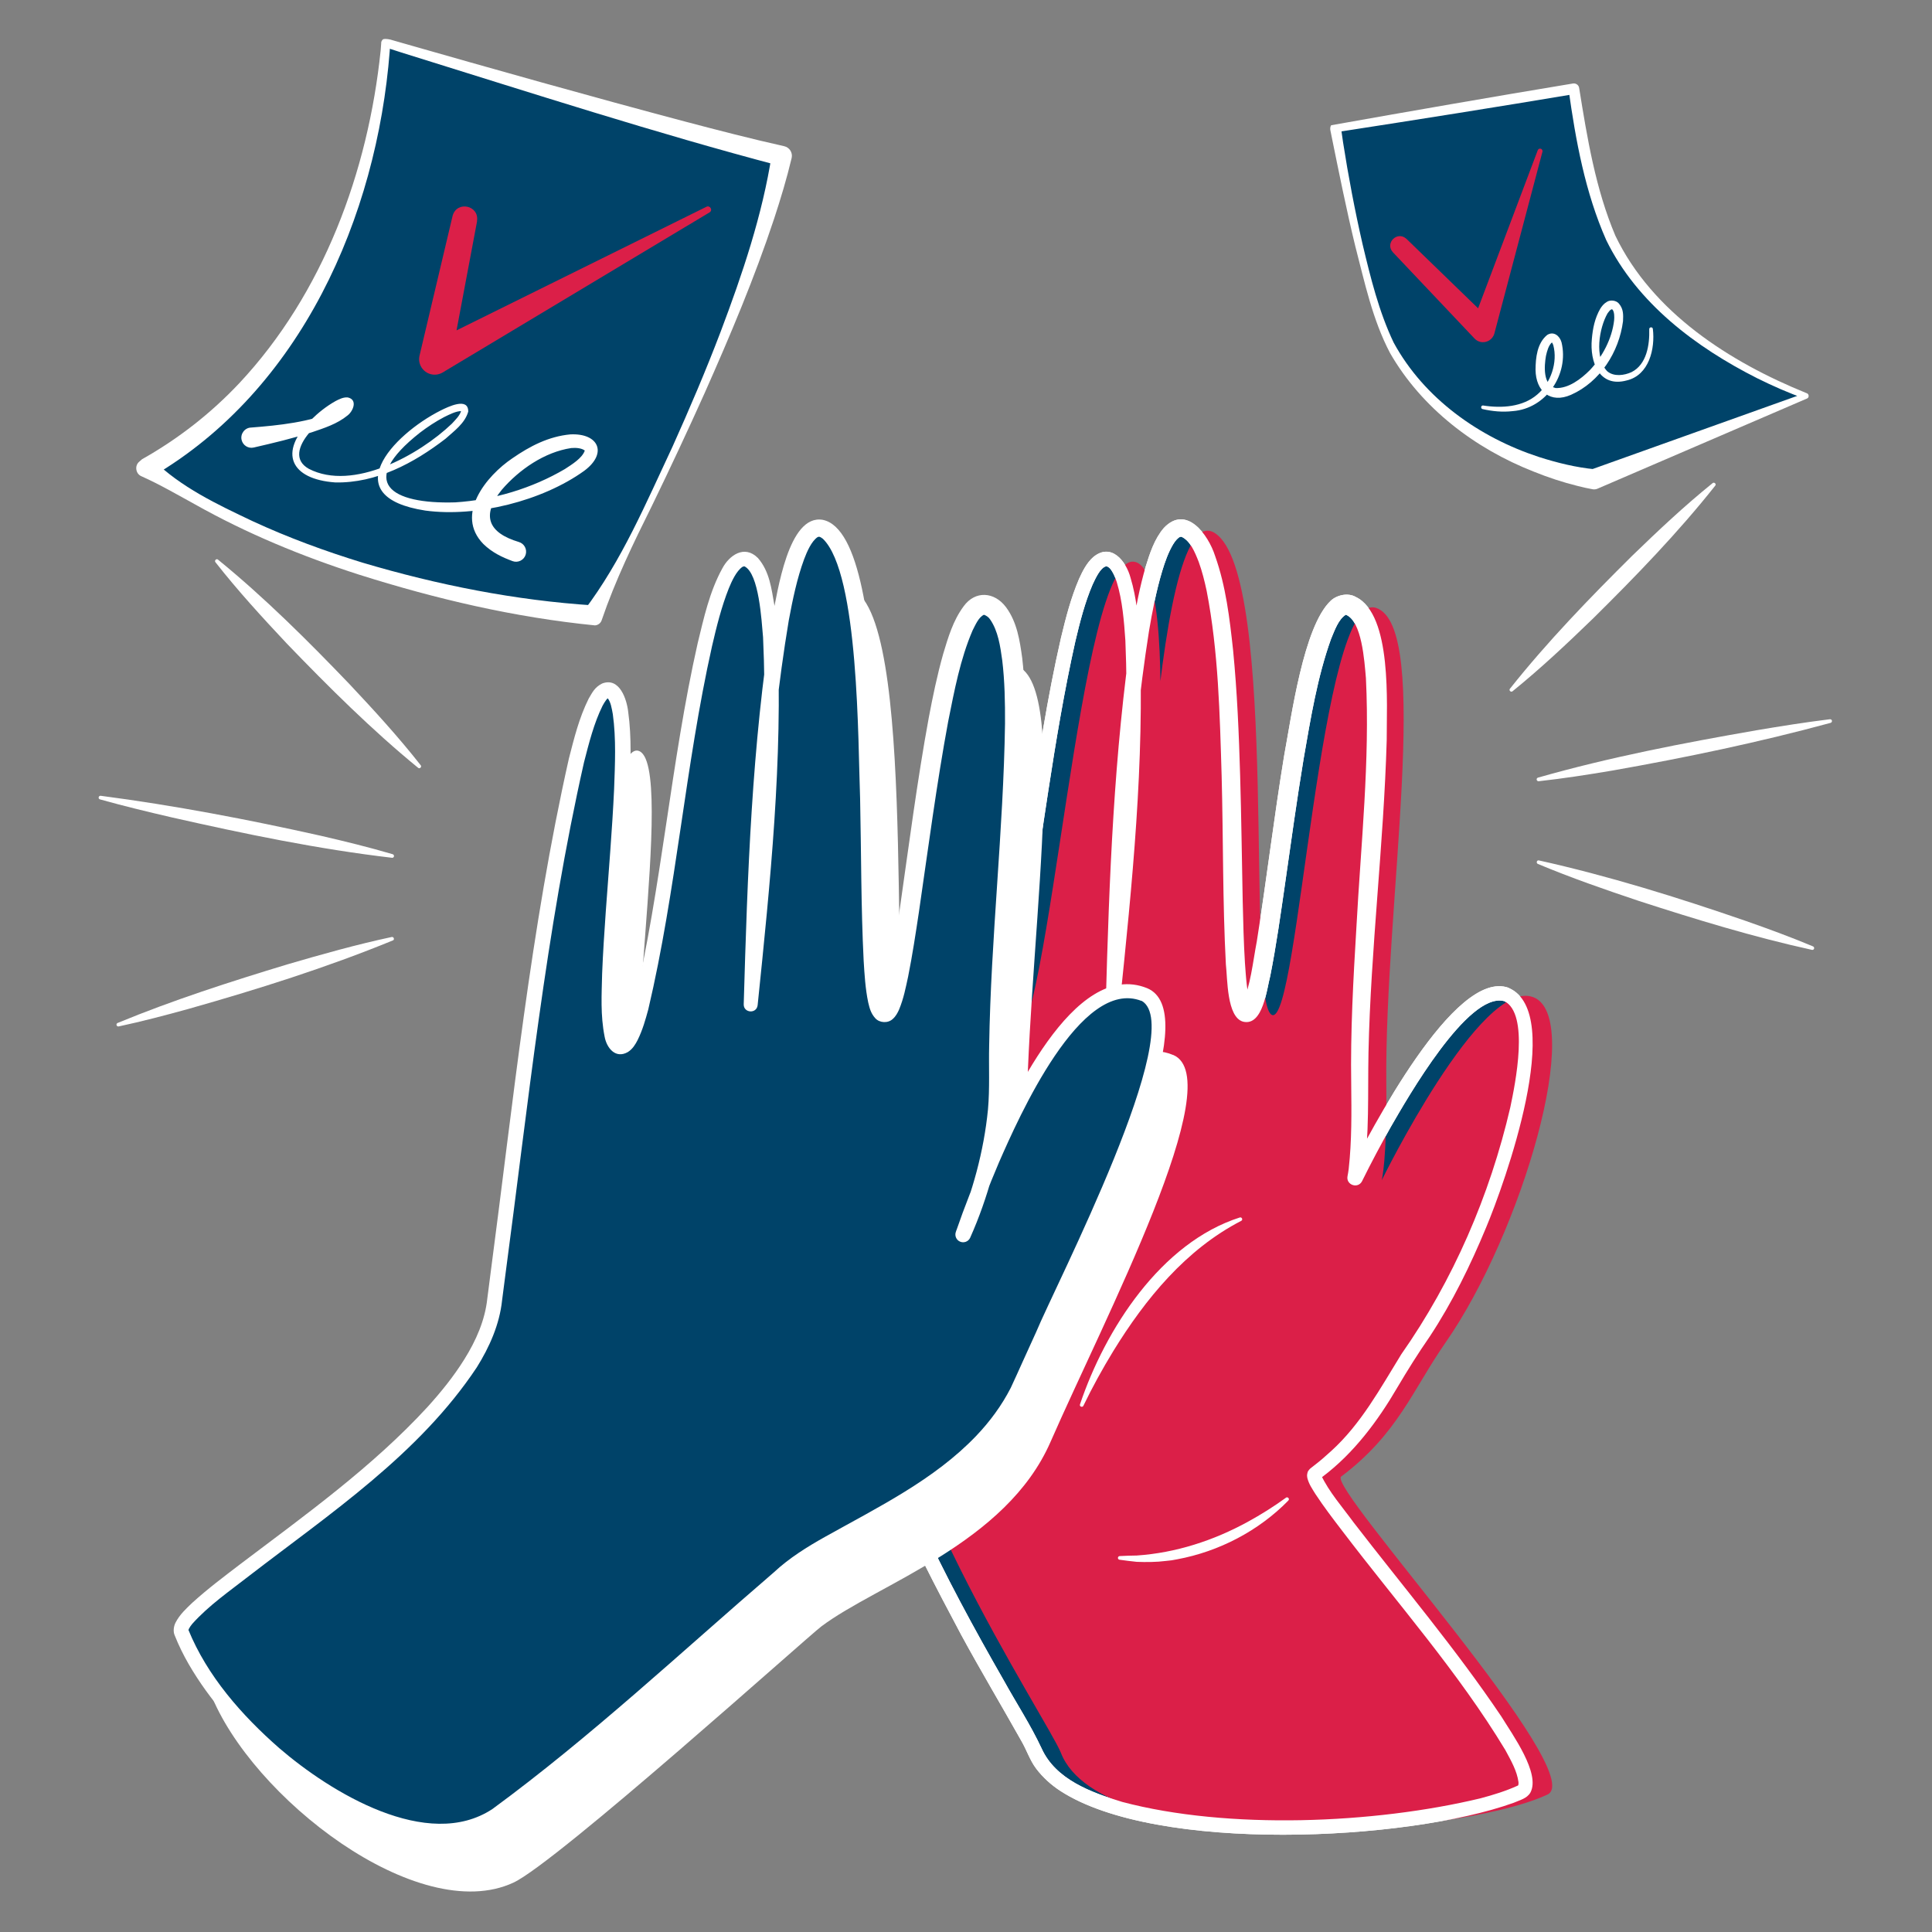
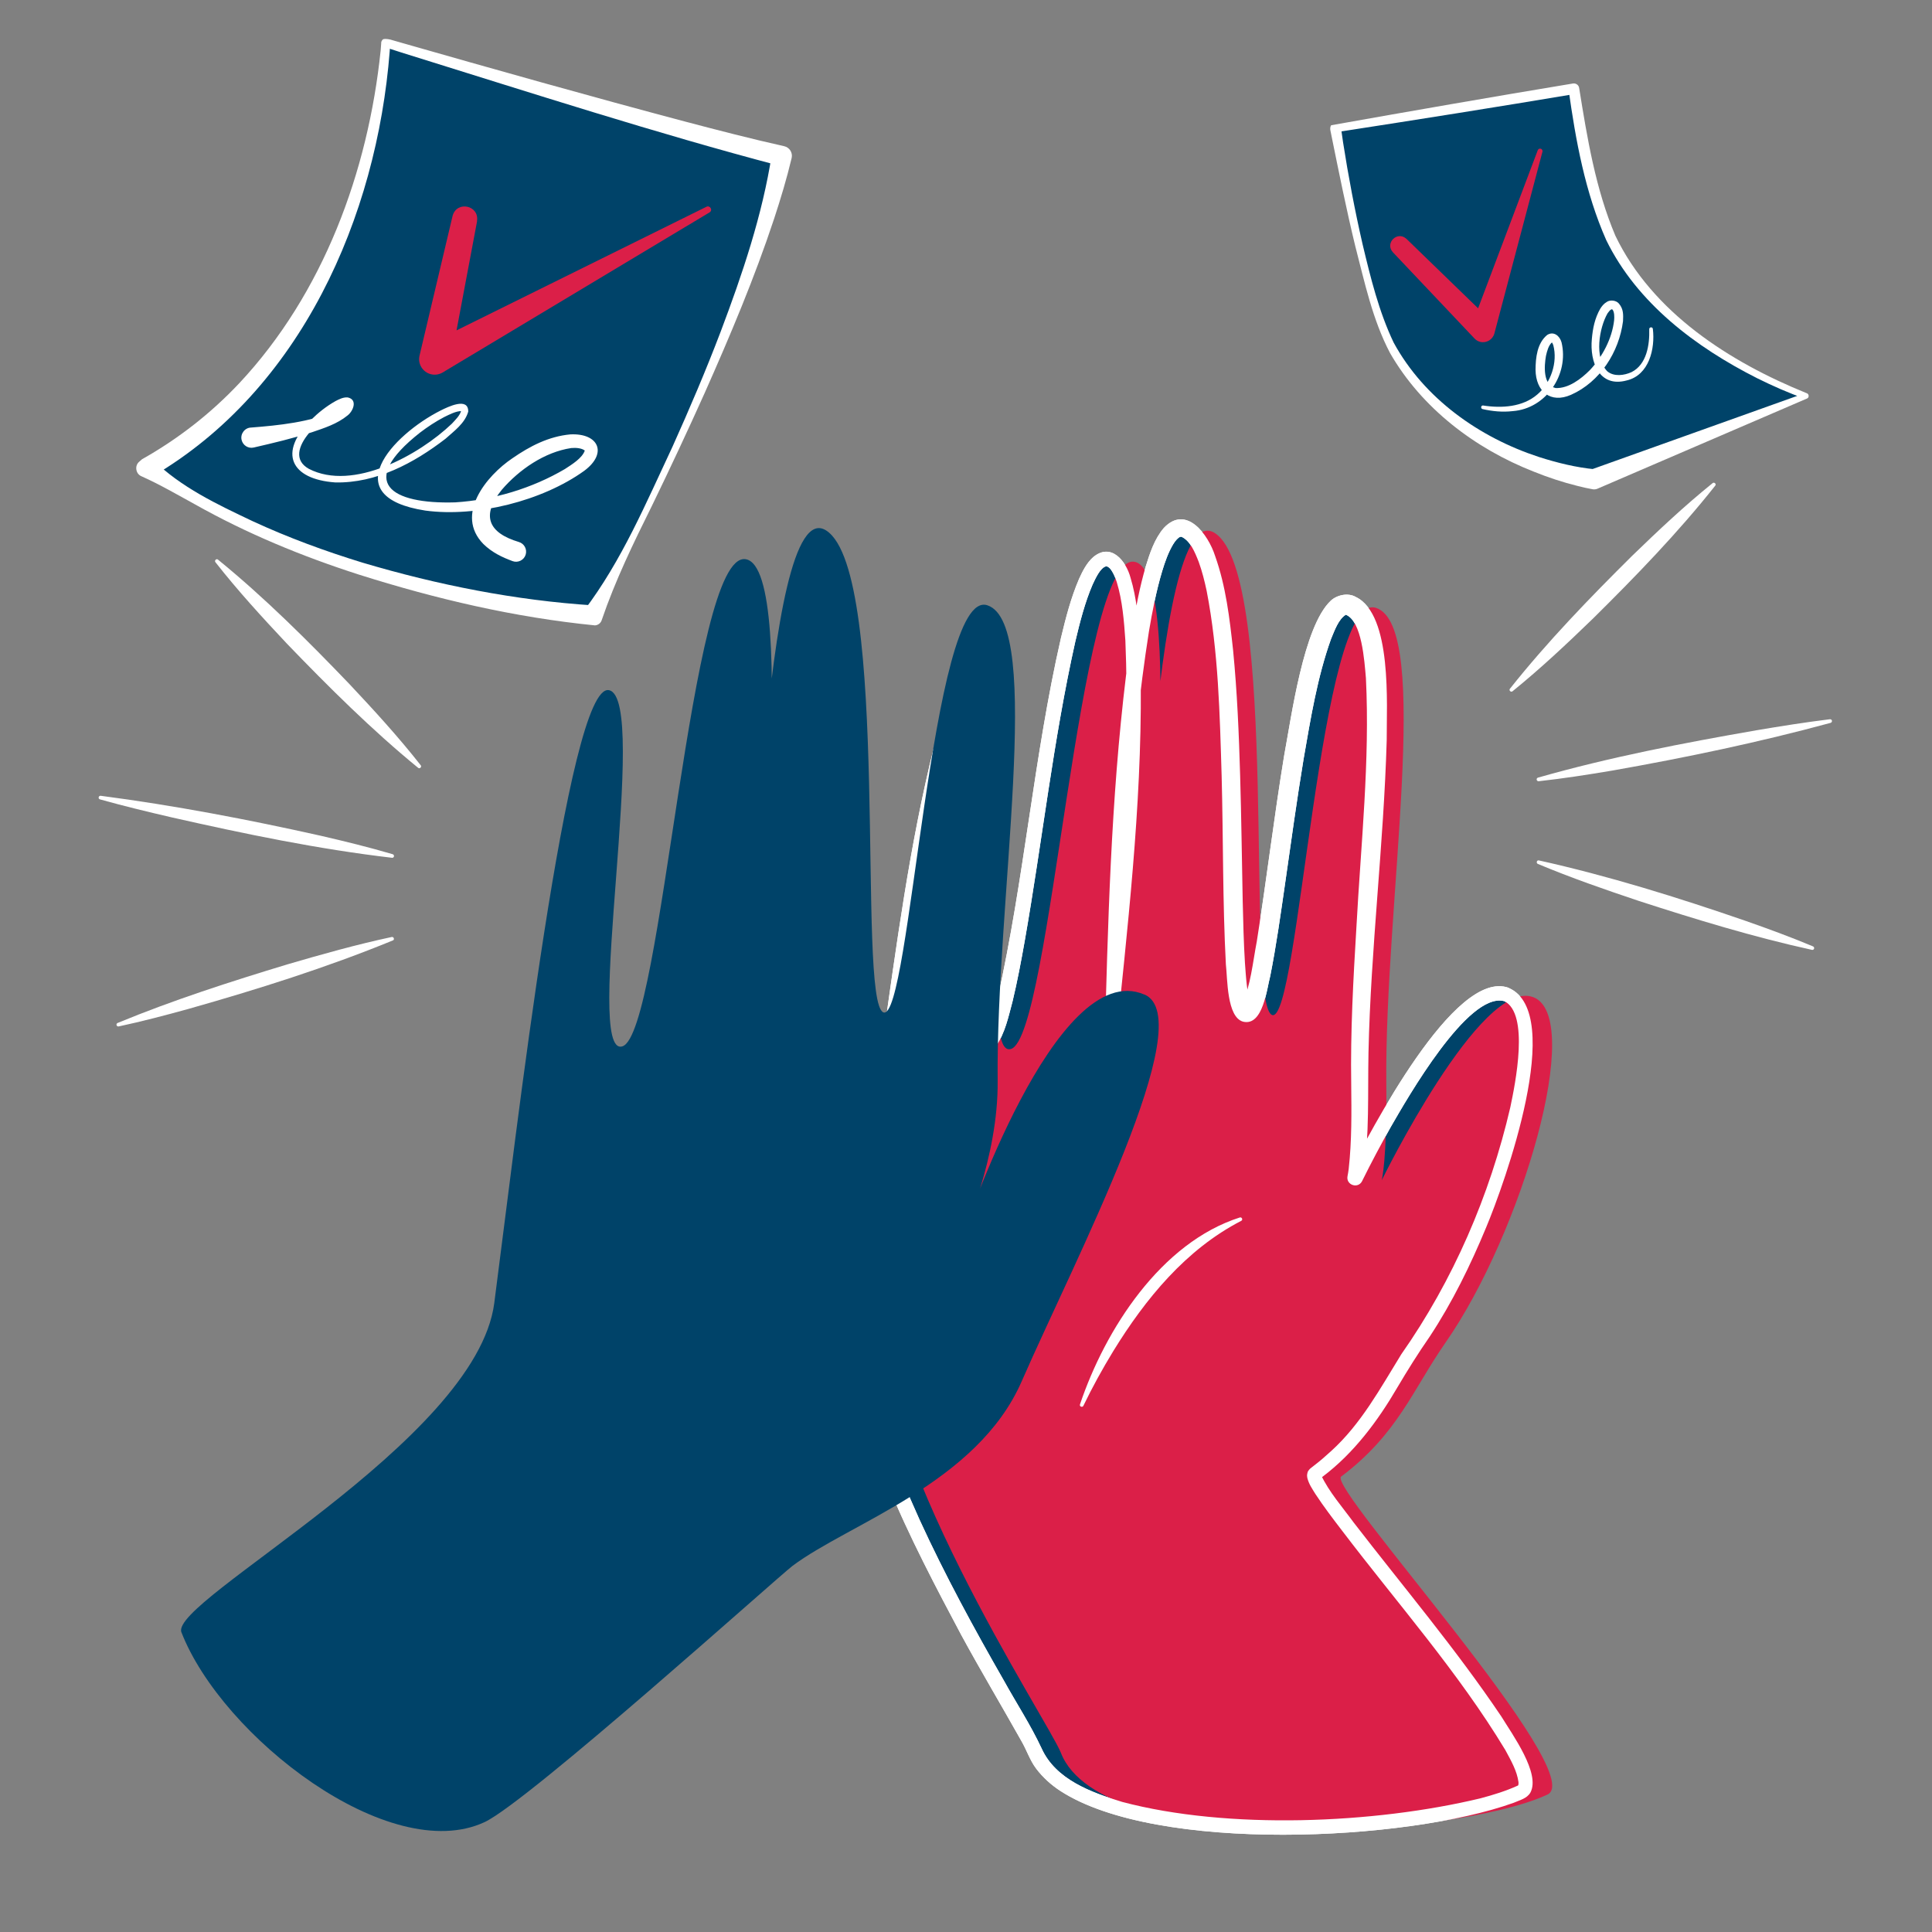
<svg xmlns="http://www.w3.org/2000/svg" width="500" zoomAndPan="magnify" viewBox="0 0 375 375" height="500" preserveAspectRatio="xMidYMid meet" version="1.2">
  <rect x="0" y="0" width="375" height="375" fill="#808080" stroke="none" />
  <defs>
    <clipPath id="db08b88719">
      <path d="M 40 114 L 231 114 L 231 367.352 L 40 367.352 Z M 40 114 " />
    </clipPath>
    <clipPath id="16a11e8cd2">
      <path d="M 19.141 154 L 77 154 L 77 167 L 19.141 167 Z M 19.141 154 " />
    </clipPath>
    <clipPath id="09cc6ebf6f">
      <path d="M 298 139 L 355.891 139 L 355.891 152 L 298 152 Z M 298 139 " />
    </clipPath>
    <clipPath id="534bc2148a">
      <path d="M 26 7.352 L 154 7.352 L 154 122 L 26 122 Z M 26 7.352 " />
    </clipPath>
  </defs>
  <g id="635bfdb27a">
    <path style=" stroke:none;fill-rule:nonzero;fill:#004369;fill-opacity:1;" d="M 292.383 193.039 C 282.258 189.277 263.023 228.594 263.023 228.594 C 263.023 228.594 264.07 224.816 263.914 209.781 C 263.555 175.238 272.898 121.156 261.926 117.496 C 250.953 113.836 246.953 198.68 241.723 196.504 C 236.492 194.328 243.258 111.215 230.656 102.992 C 218.055 94.766 215.98 194.984 215.98 194.984 C 215.98 194.984 225.84 110.262 214.996 108.547 C 204.152 106.832 198.887 200.531 191.098 203.094 C 183.32 205.656 196.465 135.645 188.48 133.973 C 180.492 132.301 170.32 221.543 166.203 252.965 C 162.672 279.871 198.375 333.633 200.75 339.723 C 208.652 360.035 276.738 356.402 295.176 347.836 C 303.609 343.914 252.395 288.18 255.152 286.105 C 266.152 277.832 269.094 269.156 275.391 260.125 C 290.23 238.832 302.52 196.797 292.391 193.039 Z M 292.383 193.039 " />
    <path style=" stroke:none;fill-rule:nonzero;fill:#ffffff;fill-opacity:1;" d="M 291.918 194.309 C 284.922 192.543 273.172 213.148 269.949 218.738 C 268.004 222.191 266.125 225.723 264.379 229.258 C 263.59 230.816 261.23 230.004 261.551 228.305 C 261.633 227.918 261.73 227.293 261.781 226.891 C 262.391 221.438 262.328 215.91 262.27 210.422 C 262.105 200.25 262.672 190.051 263.281 179.934 C 264.145 163.852 265.918 147.723 265.125 131.641 C 264.832 128.305 264.344 120.531 261.223 119.316 C 259.793 120.188 259.035 122.398 258.352 124.027 C 255.695 131.426 254.383 139.512 253.027 147.316 C 251.715 155.273 250.609 163.289 249.461 171.312 C 248.586 177.348 247.75 183.406 246.559 189.414 C 245.887 191.91 245.16 199.203 241.309 198.312 C 238.086 197.465 238.27 189.895 237.941 187.184 C 237.297 174.996 237.445 162.824 237.121 150.668 C 236.758 138.625 236.5 126.488 234.211 114.688 C 233.801 112.758 233.32 110.855 232.672 109.07 C 231.883 107.055 231.031 105.016 229.371 104.203 C 229.215 104.168 229.18 104.16 229.02 104.227 C 228.695 104.34 228.109 104.957 227.684 105.688 C 226.789 107.184 226.121 109.047 225.562 110.906 C 224.441 114.668 223.672 118.613 223.008 122.562 C 219.266 146.477 218.191 170.812 217.344 194.988 C 217.344 194.988 214.645 194.805 214.645 194.812 C 217.035 171.438 219.418 147.816 218.434 124.328 C 218.176 120.539 217.859 116.598 216.77 113.008 C 216.496 112.148 216.152 111.324 215.73 110.707 C 215.297 110.059 214.852 109.879 214.652 109.93 C 213.539 110.246 212.629 112.285 212.07 113.469 C 210.59 116.906 209.613 120.727 208.719 124.508 C 204.426 143.703 202.301 163.289 198.891 182.676 C 198.203 186.57 197.473 190.461 196.539 194.352 C 195.719 197.395 195.125 200.43 193.266 203.188 C 192.496 204.34 190.805 205.109 189.484 204.293 C 186.434 202.383 187.195 194.078 187.121 190.801 C 187.496 178.965 188.781 167.164 189.398 155.387 C 189.625 149.617 190.051 143.719 189.16 138.062 C 188.945 137.051 188.699 135.977 188.191 135.457 C 188.184 135.465 188.379 135.48 188.398 135.457 C 187.855 135.832 187.387 136.785 187.027 137.484 C 185.832 140.051 185.035 142.82 184.281 145.594 C 183.273 149.344 182.438 153.18 181.652 157.02 C 175.641 187.879 172.086 219.234 168.016 250.43 C 167.449 254.156 167.207 258.094 167.746 261.848 C 169.258 273.418 173.73 284.391 178.504 295.02 C 183.406 305.707 189.047 316.078 194.902 326.289 C 197.312 330.645 200.031 334.785 202.172 339.359 C 204.906 345.402 211.766 347.906 217.816 349.75 C 238.328 355.184 266.727 354.008 287.348 349.055 C 289.852 348.387 292.285 347.641 294.617 346.578 C 294.629 346.562 294.637 346.562 294.645 346.562 C 294.672 346.543 294.66 346.559 294.672 346.535 C 294.703 346.516 294.766 346.254 294.738 345.91 C 294.449 343.738 293.289 341.734 292.191 339.695 C 283.074 324.59 271.277 311.27 260.59 297.223 C 258.773 294.848 256.961 292.488 255.309 289.969 C 254.684 288.941 254.082 288.125 253.758 286.895 C 253.73 286.645 253.621 286.395 253.801 285.789 C 253.832 285.527 254.34 284.996 254.383 284.996 L 254.527 284.879 L 255.094 284.434 C 256.219 283.582 257.355 282.59 258.379 281.645 C 264.172 276.398 267.91 269.484 271.988 262.867 C 282.062 248.508 289.176 232.031 293.145 214.949 C 294.121 210.305 296.906 196.754 291.969 194.309 Z M 292.859 191.77 C 303.988 196.613 292.004 229.777 288.465 238.23 C 285.422 245.566 281.922 252.742 277.508 259.43 C 275.223 262.727 273.23 265.918 271.199 269.348 C 267.445 275.785 262.781 282.051 256.746 286.602 L 256.148 287.07 L 255.996 287.184 C 255.941 287.262 256.379 286.824 256.363 286.672 C 256.465 286.301 256.398 286.309 256.414 286.293 C 257.957 289.582 260.582 292.551 262.742 295.508 C 272.375 308.004 282.582 320.047 291.422 333.188 C 293.57 336.703 299.043 344.223 297.051 347.934 C 296.383 349.105 294.945 349.414 293.797 349.922 C 273.121 357.371 224.52 359.777 205.797 347.605 C 204.051 346.465 202.438 345.027 201.117 343.285 C 199.867 341.613 199.316 339.754 198.246 337.914 C 194.406 331.082 190.344 324.266 186.59 317.363 C 177.32 299.914 164.602 276.051 164.535 256.07 C 164.551 255.047 164.637 254.012 164.754 252.984 C 166.875 236.387 168.895 219.758 171.184 203.156 C 173.988 183.645 176.527 163.988 181.332 144.797 C 182.129 141.875 182.961 138.934 184.266 136.148 C 184.824 135.078 185.277 134.109 186.281 133.219 C 187.898 131.75 190.094 132.508 190.992 134.188 C 191.664 135.367 191.879 136.426 192.094 137.484 C 193.051 143.512 192.613 149.531 192.359 155.531 C 191.715 169.277 189.812 182.934 190.059 196.664 C 190.156 198.312 190.207 200.23 190.91 201.68 C 190.961 201.766 191.004 201.781 190.926 201.73 C 190.855 201.672 190.66 201.656 190.641 201.672 C 192.289 199.668 192.898 196.316 193.66 193.641 C 198.82 170.602 200.652 146.898 205.926 123.848 C 206.859 119.977 207.828 116.117 209.465 112.312 C 210.145 110.844 210.906 109.277 212.211 108.121 C 215.672 105.266 218.57 108.875 219.438 112.148 C 220.637 116.109 220.945 120.102 221.219 124.156 C 222.18 147.902 219.762 171.543 217.32 195.121 C 217.105 196.812 214.617 196.641 214.625 194.945 C 215.297 170.582 216.195 146.195 219.789 122.031 C 220.453 117.996 221.211 113.965 222.383 109.953 C 223.172 107.434 224.047 104.629 225.914 102.461 C 230.262 97.887 234.531 103.773 235.844 107.887 C 237.949 113.793 238.672 120.035 239.34 126.18 C 240.137 134.316 240.473 142.449 240.711 150.566 C 240.949 158.684 241.043 166.793 241.207 174.875 C 241.301 178.914 241.398 182.949 241.645 186.938 C 241.84 189.535 242.016 192.879 242.785 194.977 C 242.715 194.902 242.598 194.797 242.277 194.695 C 241.867 194.559 241.258 194.738 241.078 194.969 C 242.75 191.344 243.172 186.738 243.941 182.746 C 245.844 170.746 247.277 158.695 249.25 146.676 C 250.66 139.148 252.996 121.656 258.258 116.641 C 259.371 115.543 261.598 114.953 263.168 115.875 C 270.266 119.305 269.125 136.801 269.16 143.691 C 268.578 163.941 266.059 184.109 265.621 204.336 C 265.465 212.242 265.824 220.211 264.668 228.074 C 264.602 228.332 264.574 228.664 264.48 228.973 L 261.676 227.91 C 265.902 219.852 282.301 187.844 292.859 191.746 Z M 292.859 191.77 " />
    <path style=" stroke:none;fill-rule:nonzero;fill:#db1f48;fill-opacity:1;" d="M 297.551 193.535 C 287.426 189.773 268.191 229.086 268.191 229.086 C 268.191 229.086 269.238 225.312 269.082 210.277 C 268.723 175.734 278.066 121.652 267.094 117.992 C 256.121 114.332 252.121 199.176 246.891 197 C 241.66 194.824 248.426 111.711 235.824 103.484 C 223.223 95.262 221.148 195.477 221.148 195.477 C 221.148 195.477 231.008 110.758 220.164 109.039 C 209.32 107.324 204.051 201.027 196.266 203.59 C 188.484 206.148 201.633 136.141 193.645 134.469 C 185.656 132.805 175.488 222.039 171.367 253.461 C 167.84 280.367 203.543 334.125 205.918 340.219 C 213.82 360.531 281.906 356.898 300.344 348.328 C 308.777 344.41 257.562 288.676 260.316 286.602 C 271.32 278.328 274.262 269.648 280.559 260.621 C 295.398 239.328 307.684 197.293 297.559 193.531 L 297.551 193.531 Z M 297.551 193.535 " />
    <path style=" stroke:none;fill-rule:nonzero;fill:#ffffff;fill-opacity:1;" d="M 291.918 194.309 C 284.922 192.543 273.172 213.148 269.949 218.738 C 268.004 222.191 266.125 225.723 264.379 229.258 C 263.59 230.816 261.23 230.004 261.551 228.305 C 261.633 227.918 261.73 227.293 261.781 226.891 C 262.391 221.438 262.328 215.91 262.27 210.422 C 262.105 200.25 262.672 190.051 263.281 179.934 C 264.145 163.852 265.918 147.723 265.125 131.641 C 264.832 128.305 264.344 120.531 261.223 119.316 C 259.793 120.188 259.035 122.398 258.352 124.027 C 255.695 131.426 254.383 139.512 253.027 147.316 C 251.715 155.273 250.609 163.289 249.461 171.312 C 248.586 177.348 247.75 183.406 246.559 189.414 C 245.887 191.91 245.16 199.203 241.309 198.312 C 238.086 197.465 238.27 189.895 237.941 187.184 C 237.297 174.996 237.445 162.824 237.121 150.668 C 236.758 138.625 236.5 126.488 234.211 114.688 C 233.801 112.758 233.32 110.855 232.672 109.07 C 231.883 107.055 231.031 105.016 229.371 104.203 C 229.215 104.168 229.18 104.16 229.02 104.227 C 228.695 104.34 228.109 104.957 227.684 105.688 C 226.789 107.184 226.121 109.047 225.562 110.906 C 224.441 114.668 223.672 118.613 223.008 122.562 C 219.266 146.477 218.191 170.812 217.344 194.988 C 217.344 194.988 214.645 194.805 214.645 194.812 C 217.035 171.438 219.418 147.816 218.434 124.328 C 218.176 120.539 217.859 116.598 216.77 113.008 C 216.496 112.148 216.152 111.324 215.73 110.707 C 215.297 110.059 214.852 109.879 214.652 109.93 C 213.539 110.246 212.629 112.285 212.07 113.469 C 210.59 116.906 209.613 120.727 208.719 124.508 C 204.426 143.703 202.301 163.289 198.891 182.676 C 198.203 186.57 197.473 190.461 196.539 194.352 C 195.719 197.395 195.125 200.43 193.266 203.188 C 192.496 204.34 190.805 205.109 189.484 204.293 C 186.434 202.383 187.195 194.078 187.121 190.801 C 187.496 178.965 188.781 167.164 189.398 155.387 C 189.625 149.617 190.051 143.719 189.16 138.062 C 188.945 137.051 188.699 135.977 188.191 135.457 C 188.184 135.465 188.379 135.48 188.398 135.457 C 187.855 135.832 187.387 136.785 187.027 137.484 C 185.832 140.051 185.035 142.82 184.281 145.594 C 183.273 149.344 182.438 153.18 181.652 157.02 C 175.641 187.879 172.086 219.234 168.016 250.43 C 167.449 254.156 167.207 258.094 167.746 261.848 C 169.258 273.418 173.73 284.391 178.504 295.02 C 183.406 305.707 189.047 316.078 194.902 326.289 C 197.312 330.645 200.031 334.785 202.172 339.359 C 204.906 345.402 211.766 347.906 217.816 349.75 C 238.328 355.184 266.727 354.008 287.348 349.055 C 289.852 348.387 292.285 347.641 294.617 346.578 C 294.629 346.562 294.637 346.562 294.645 346.562 C 294.672 346.543 294.66 346.559 294.672 346.535 C 294.703 346.516 294.766 346.254 294.738 345.91 C 294.449 343.738 293.289 341.734 292.191 339.695 C 283.074 324.59 271.277 311.27 260.59 297.223 C 258.773 294.848 256.961 292.488 255.309 289.969 C 254.684 288.941 254.082 288.125 253.758 286.895 C 253.73 286.645 253.621 286.395 253.801 285.789 C 253.832 285.527 254.34 284.996 254.383 284.996 L 254.527 284.879 L 255.094 284.434 C 256.219 283.582 257.355 282.59 258.379 281.645 C 264.172 276.398 267.91 269.484 271.988 262.867 C 282.062 248.508 289.176 232.031 293.145 214.949 C 294.121 210.305 296.906 196.754 291.969 194.309 Z M 292.859 191.77 C 303.988 196.613 292.004 229.777 288.465 238.23 C 285.422 245.566 281.922 252.742 277.508 259.43 C 275.223 262.727 273.23 265.918 271.199 269.348 C 267.445 275.785 262.781 282.051 256.746 286.602 L 256.148 287.07 L 255.996 287.184 C 255.941 287.262 256.379 286.824 256.363 286.672 C 256.465 286.301 256.398 286.309 256.414 286.293 C 257.957 289.582 260.582 292.551 262.742 295.508 C 272.375 308.004 282.582 320.047 291.422 333.188 C 293.57 336.703 299.043 344.223 297.051 347.934 C 296.383 349.105 294.945 349.414 293.797 349.922 C 273.121 357.371 224.52 359.777 205.797 347.605 C 204.051 346.465 202.438 345.027 201.117 343.285 C 199.867 341.613 199.316 339.754 198.246 337.914 C 194.406 331.082 190.344 324.266 186.59 317.363 C 177.32 299.914 164.602 276.051 164.535 256.07 C 164.551 255.047 164.637 254.012 164.754 252.984 C 166.875 236.387 168.895 219.758 171.184 203.156 C 173.988 183.645 176.527 163.988 181.332 144.797 C 182.129 141.875 182.961 138.934 184.266 136.148 C 184.824 135.078 185.277 134.109 186.281 133.219 C 187.898 131.75 190.094 132.508 190.992 134.188 C 191.664 135.367 191.879 136.426 192.094 137.484 C 193.051 143.512 192.613 149.531 192.359 155.531 C 191.715 169.277 189.812 182.934 190.059 196.664 C 190.156 198.312 190.207 200.23 190.91 201.68 C 190.961 201.766 191.004 201.781 190.926 201.73 C 190.855 201.672 190.66 201.656 190.641 201.672 C 192.289 199.668 192.898 196.316 193.66 193.641 C 198.82 170.602 200.652 146.898 205.926 123.848 C 206.859 119.977 207.828 116.117 209.465 112.312 C 210.145 110.844 210.906 109.277 212.211 108.121 C 215.672 105.266 218.57 108.875 219.438 112.148 C 220.637 116.109 220.945 120.102 221.219 124.156 C 222.18 147.902 219.762 171.543 217.32 195.121 C 217.105 196.812 214.617 196.641 214.625 194.945 C 215.297 170.582 216.195 146.195 219.789 122.031 C 220.453 117.996 221.211 113.965 222.383 109.953 C 223.172 107.434 224.047 104.629 225.914 102.461 C 230.262 97.887 234.531 103.773 235.844 107.887 C 237.949 113.793 238.672 120.035 239.34 126.18 C 240.137 134.316 240.473 142.449 240.711 150.566 C 240.949 158.684 241.043 166.793 241.207 174.875 C 241.301 178.914 241.398 182.949 241.645 186.938 C 241.84 189.535 242.016 192.879 242.785 194.977 C 242.715 194.902 242.598 194.797 242.277 194.695 C 241.867 194.559 241.258 194.738 241.078 194.969 C 242.75 191.344 243.172 186.738 243.941 182.746 C 245.844 170.746 247.277 158.695 249.25 146.676 C 250.66 139.148 252.996 121.656 258.258 116.641 C 259.371 115.543 261.598 114.953 263.168 115.875 C 270.266 119.305 269.125 136.801 269.16 143.691 C 268.578 163.941 266.059 184.109 265.621 204.336 C 265.465 212.242 265.824 220.211 264.668 228.074 C 264.602 228.332 264.574 228.664 264.48 228.973 L 261.676 227.91 C 265.902 219.852 282.301 187.844 292.859 191.746 Z M 292.859 191.77 " />
    <g clip-rule="nonzero" clip-path="url(#db08b88719)">
-       <path style=" stroke:none;fill-rule:nonzero;fill:#ffffff;fill-opacity:1;" d="M 227.715 204.777 C 210.441 197.352 192.539 251.336 192.539 251.336 C 192.539 251.336 199.402 236.559 199.25 221.516 C 198.891 186.973 208.234 132.891 197.262 129.23 C 186.289 125.57 182.293 210.414 177.059 208.238 C 171.828 206.062 178.598 122.949 165.992 114.727 C 153.391 106.5 151.316 206.719 151.316 206.719 C 151.316 206.719 161.18 121.996 150.332 120.281 C 139.488 118.562 134.223 212.266 126.434 214.828 C 118.656 217.391 131.805 147.379 123.816 145.707 C 115.828 144.043 105.66 233.277 101.539 264.699 C 98.008 291.605 38.449 322.457 40.816 328.559 C 48.719 348.867 81.215 373.988 99.652 365.418 C 108.086 361.5 156.672 317.758 159.426 315.684 C 170.43 307.406 195.262 299.664 203.91 279.863 C 214.301 256.078 238.723 209.496 227.727 204.766 Z M 227.715 204.777 " />
-     </g>
+       </g>
    <path style=" stroke:none;fill-rule:nonzero;fill:#004369;fill-opacity:1;" d="M 222.109 193.039 C 204.836 185.609 186.934 239.594 186.934 239.594 C 186.934 239.594 193.797 224.816 193.645 209.773 C 193.285 175.23 202.633 121.148 191.656 117.488 C 180.684 113.828 176.688 198.672 171.457 196.496 C 166.223 194.324 172.992 111.207 160.387 102.984 C 147.785 94.758 145.711 194.977 145.711 194.977 C 145.711 194.977 155.574 110.254 144.73 108.539 C 133.883 106.824 128.617 200.523 120.828 203.086 C 113.051 205.648 126.199 135.637 118.211 133.965 C 110.223 132.293 100.055 221.535 95.934 252.957 C 92.402 279.863 32.844 310.715 35.211 316.816 C 43.113 337.125 75.609 362.246 94.047 353.676 C 102.48 349.758 151.066 306.016 153.82 303.941 C 164.824 295.668 189.656 287.922 198.305 268.121 C 208.695 244.336 233.117 197.754 222.125 193.023 Z M 222.109 193.039 " />
-     <path style=" stroke:none;fill-rule:nonzero;fill:#ffffff;fill-opacity:1;" d="M 221.57 194.281 C 209.742 189.645 197.723 216.906 193.918 225.578 C 191.887 230.336 190.008 235.195 188.363 240.066 L 185.57 238.961 C 188.75 231.527 190.977 223.41 191.766 215.336 C 192.133 211.223 191.895 207.07 191.996 202.941 C 192.324 182.086 194.766 161.246 195.074 140.434 C 195.094 136.305 195.016 132.172 194.535 128.18 C 194.148 125.391 193.73 122.477 192.195 120.25 C 191.879 119.762 191.441 119.488 190.984 119.324 C 189.949 119.805 189.355 121.242 188.773 122.375 C 186.383 127.93 185.242 134.051 184.043 140.031 C 181.855 151.785 180.09 165.148 178.352 177.09 C 177.727 181.23 177.102 185.375 176.27 189.543 C 175.789 191.754 175.41 193.77 174.512 195.953 C 174.234 196.578 173.867 197.273 173.301 197.766 C 172.383 198.656 170.73 198.57 169.898 197.645 C 169 196.656 168.785 195.648 168.52 194.574 C 167.961 191.898 167.801 189.156 167.637 186.5 C 167.113 176.043 167.172 165.559 166.949 155.129 C 166.531 144.293 166.754 111.344 159.715 104.57 C 159.418 104.332 159.184 104.219 159.047 104.195 C 158.91 104.168 158.859 104.184 158.668 104.27 C 157.496 105.086 156.637 107.059 156.074 108.555 C 154.703 112.277 153.859 116.355 153.105 120.395 C 149 144.988 147.957 170.094 147.062 195.004 L 144.363 194.816 C 146.762 171.234 149.199 147.387 148.109 123.688 C 147.809 120.352 147.328 111.402 144.535 109.945 C 144.383 109.918 144.312 109.922 144.09 110.039 C 142.922 110.863 142.043 112.773 141.449 114.23 C 140.043 117.773 139.082 121.621 138.199 125.445 C 132.98 148.75 131.309 172.676 125.824 195.953 C 125.285 197.918 124.75 199.863 123.766 201.867 C 123.336 202.707 122.797 203.617 121.871 204.199 C 119.453 205.59 117.742 203.371 117.355 201.211 C 116.523 197.008 116.781 193.082 116.875 188.926 C 117.035 184.922 117.301 180.945 117.578 176.969 C 118.145 169.031 118.828 161.117 119.195 153.215 C 119.375 148.312 119.609 143.434 118.949 138.629 C 118.734 137.477 118.555 136.227 117.895 135.453 C 117.852 135.414 117.867 135.438 117.895 135.438 C 117.98 135.457 118.109 135.438 118.102 135.43 C 118.09 135.422 117.824 135.629 117.609 135.934 C 117.387 136.234 117.164 136.602 116.953 136.996 C 115.289 140.348 114.305 144.273 113.359 147.953 C 105.938 180.773 102.492 214.582 98.031 247.934 L 97.648 250.891 L 97.457 252.367 C 96.969 257.082 94.973 261.52 92.555 265.387 C 81.387 282.219 64.16 293.707 48.438 305.812 C 44.582 308.82 40.527 311.605 37.32 315.188 C 37.047 315.516 36.805 315.867 36.668 316.148 C 36.602 316.285 36.566 316.398 36.566 316.422 C 36.566 316.438 36.566 316.422 36.566 316.371 C 36.559 316.355 36.566 316.32 36.547 316.301 C 40.215 325.312 46.918 332.93 54.199 339.309 C 64.113 347.855 82.992 359.453 95.59 351.121 C 114.746 337.062 132.164 320.707 150.191 305.203 C 153.16 302.426 156.672 300.238 160.195 298.27 C 170.438 292.543 181.367 287.203 189.484 278.699 C 192.141 275.914 194.434 272.801 196.188 269.379 C 197.57 266.422 199.68 261.641 201.102 258.578 C 204.898 249.41 230.715 199.52 221.594 194.258 Z M 222.641 191.797 C 233.391 196.238 216.656 230.18 213.504 238.043 C 209.5 247.086 205.172 256.152 201.102 265.156 C 198.828 270.754 195.754 276.273 191.449 280.617 C 182.961 289.496 172 294.828 161.535 300.691 C 158.172 302.594 154.797 304.66 151.984 307.309 C 137.027 320.375 122.156 333.645 106.719 346.191 C 103.195 348.984 99.688 351.883 95.797 354.309 C 81.668 361.906 63.07 350.617 52.336 341.461 C 46.211 336.152 40.723 330.07 36.633 323.023 C 35.613 321.25 34.695 319.406 33.934 317.484 C 33.547 316.68 33.719 315.602 34.098 314.906 C 34.887 313.379 36.145 312.223 37.312 311.109 C 40.348 308.348 43.535 305.973 46.707 303.547 C 59.305 294.023 72.285 284.723 82.98 273.094 C 85.605 270.195 88.062 267.152 90.105 263.879 C 92.41 260.191 94.152 256.238 94.59 252.008 C 94.723 251.156 95.031 248.484 95.16 247.582 C 99.594 214.094 102.996 180.258 110.418 147.25 C 111.449 143.258 112.383 139.383 114.262 135.602 C 114.965 134.434 115.398 133.414 116.875 132.668 C 120.258 131.375 121.664 135.746 121.934 138.18 C 122.633 143.23 122.379 148.355 122.195 153.363 C 121.598 167.273 119.773 181.039 119.73 194.934 C 119.848 197.281 119.711 199.828 120.695 201.781 C 120.695 201.766 120.535 201.68 120.43 201.688 L 120.355 201.688 C 120.355 201.688 120.312 201.707 120.336 201.691 C 121.82 199.992 122.285 197.473 122.992 195.199 C 128.465 172.031 130.18 148.074 135.426 124.816 C 136.617 119.934 137.719 114.824 140.223 110.289 C 141.508 107.871 144.441 105.645 147.105 108.301 C 149.395 110.922 149.746 114.324 150.305 117.461 C 150.594 119.477 150.773 121.492 150.906 123.504 C 151.977 147.473 149.5 171.336 147.055 195.125 C 146.84 196.828 144.328 196.641 144.355 194.941 C 145.082 169.828 145.922 144.68 149.895 119.812 C 150.93 114.996 152.98 99.738 159.699 100.902 C 174.152 103.844 169.188 177.398 171.898 192.348 C 172.043 193.176 172.195 194.215 172.504 194.91 C 172.555 195.031 172.633 195.121 172.523 194.996 C 172.445 194.926 172.324 194.812 171.98 194.711 C 171.504 194.594 171.055 194.754 170.816 194.988 C 171.777 193.195 172.137 190.855 172.602 188.805 C 173.398 184.785 174.016 180.664 174.629 176.547 C 176.352 164.512 178.07 151.262 180.27 139.328 C 181.051 135.191 181.906 131.059 183.066 126.941 C 184.027 123.754 184.969 120.473 187.051 117.668 C 189.273 114.602 193 114.812 195.281 117.875 C 197.43 120.781 197.945 124.387 198.41 127.715 C 198.914 132.016 198.977 136.254 198.949 140.477 C 198.707 157.262 196.875 173.863 195.934 190.562 C 195.453 197.867 195.324 205.133 195.254 212.445 C 195.004 217.785 194.012 223.086 192.598 228.203 C 191.449 232.309 190.078 236.285 188.312 240.234 C 187.977 240.992 187.086 241.332 186.324 240.992 C 185.609 240.672 185.27 239.852 185.523 239.129 C 187.25 234.125 189.176 229.258 191.27 224.438 C 195.914 214.262 208.324 186.02 222.656 191.805 L 222.641 191.805 Z M 222.641 191.797 " />
    <path style=" stroke:none;fill-rule:nonzero;fill:#ffffff;fill-opacity:1;" d="M 209.621 272.602 C 214.523 258.016 225.332 241.195 240.652 236.309 C 241.047 236.191 241.309 236.766 240.918 236.969 C 230.176 242.508 222.316 252.117 216.082 262.258 C 213.992 265.68 212.039 269.227 210.289 272.852 C 210.133 273.238 209.484 273.039 209.621 272.602 Z M 209.621 272.602 " />
-     <path style=" stroke:none;fill-rule:nonzero;fill:#ffffff;fill-opacity:1;" d="M 250.086 291.238 C 244.32 297.137 236.605 301.148 228.512 302.656 C 227.816 302.809 226.988 302.93 226.273 302.98 C 224.527 303.211 222.402 303.223 220.637 303.152 C 219.562 303.035 218.355 302.902 217.293 302.742 C 217.098 302.715 216.965 302.535 216.992 302.34 C 217.02 302.152 217.18 302.031 217.359 302.031 C 218.414 301.973 219.582 301.938 220.637 301.926 C 228.215 301.414 235.574 299.02 242.219 295.371 C 244.758 293.98 247.242 292.422 249.59 290.715 C 249.906 290.441 250.387 290.906 250.078 291.23 Z M 250.086 291.238 " />
    <path style=" stroke:none;fill-rule:nonzero;fill:#ffffff;fill-opacity:1;" d="M 81.156 149.031 C 72.156 141.672 63.762 133.312 55.699 124.945 C 50.891 119.828 46.164 114.668 41.812 109.121 C 41.562 108.812 42 108.352 42.316 108.625 C 51.324 115.961 59.734 124.34 67.766 132.719 C 72.582 137.836 77.305 142.996 81.66 148.535 C 81.918 148.844 81.473 149.309 81.156 149.031 Z M 81.156 149.031 " />
    <g clip-rule="nonzero" clip-path="url(#16a11e8cd2)">
      <path style=" stroke:none;fill-rule:nonzero;fill:#ffffff;fill-opacity:1;" d="M 76.074 166.492 C 61.699 164.812 47.535 161.863 33.43 158.676 C 28.738 157.594 24.051 156.457 19.402 155.16 C 19.215 155.109 19.098 154.906 19.156 154.723 C 19.207 154.551 19.371 154.441 19.543 154.461 C 33.883 156.336 48.094 159.055 62.203 162.207 C 66.895 163.289 71.582 164.438 76.219 165.801 C 76.406 165.859 76.512 166.055 76.465 166.246 C 76.414 166.41 76.246 166.52 76.082 166.5 L 76.074 166.5 Z M 76.074 166.492 " />
    </g>
    <path style=" stroke:none;fill-rule:nonzero;fill:#ffffff;fill-opacity:1;" d="M 76.246 182.539 C 63.395 187.812 49.945 192.047 36.582 195.828 C 32.102 197.07 27.598 198.25 23.039 199.23 C 22.844 199.273 22.66 199.152 22.617 198.957 C 22.578 198.785 22.672 198.621 22.824 198.559 C 33.504 194.145 44.719 190.535 55.781 187.184 C 62.484 185.223 69.188 183.336 76.031 181.871 C 76.426 181.785 76.648 182.379 76.246 182.547 Z M 76.246 182.539 " />
    <path style=" stroke:none;fill-rule:nonzero;fill:#ffffff;fill-opacity:1;" d="M 293.082 133.68 C 300.309 124.578 308.547 116.059 316.801 107.879 C 321.844 102.992 326.941 98.191 332.422 93.77 C 332.73 93.512 333.199 93.941 332.926 94.266 C 325.719 103.371 317.453 111.906 309.199 120.059 C 304.152 124.945 299.059 129.738 293.582 134.176 C 293.273 134.434 292.809 134 293.082 133.68 Z M 293.082 133.68 " />
    <g clip-rule="nonzero" clip-path="url(#09cc6ebf6f)">
      <path style=" stroke:none;fill-rule:nonzero;fill:#ffffff;fill-opacity:1;" d="M 298.52 150.938 C 312.438 146.965 326.645 144.234 340.887 141.754 C 345.637 140.949 350.395 140.195 355.188 139.605 C 355.383 139.586 355.562 139.723 355.582 139.914 C 355.605 140.094 355.488 140.254 355.324 140.305 C 341.367 144.094 327.207 147.051 312.973 149.562 C 308.223 150.363 303.457 151.109 298.656 151.637 C 298.465 151.656 298.285 151.512 298.262 151.32 C 298.242 151.148 298.355 150.988 298.512 150.938 Z M 298.52 150.938 " />
    </g>
    <path style=" stroke:none;fill-rule:nonzero;fill:#ffffff;fill-opacity:1;" d="M 298.699 167.008 C 312.266 170.016 325.719 174.219 338.848 178.75 C 343.23 180.285 347.602 181.891 351.91 183.695 C 352.09 183.773 352.176 183.98 352.102 184.16 C 352.039 184.316 351.867 184.406 351.699 184.367 C 340.418 181.891 329.145 178.453 318.148 174.887 C 311.523 172.672 304.945 170.387 298.492 167.684 C 298.117 167.531 298.277 166.906 298.707 167.008 Z M 298.699 167.008 " />
    <path style=" stroke:none;fill-rule:nonzero;fill:#004369;fill-opacity:1;" d="M 74.863 8.32 C 74.863 8.32 72.852 65.348 28.551 90.82 C 64.629 115.93 115.059 119.461 115.059 119.461 C 115.059 119.461 145.504 63.016 151.742 30.277 C 131.977 25.668 74.855 8.316 74.855 8.316 L 74.863 8.316 Z M 74.863 8.32 " />
    <g clip-rule="nonzero" clip-path="url(#534bc2148a)">
      <path style=" stroke:none;fill-rule:nonzero;fill:#ffffff;fill-opacity:1;" d="M 75.363 9.023 C 75.473 8.961 75.586 8.84 75.652 8.695 C 75.723 8.586 75.73 8.328 75.723 8.402 C 75.711 8.789 75.672 9.512 75.645 9.914 C 73.133 42.168 58.363 75.691 29.52 92.512 L 29.664 89.211 C 35.125 94.594 42.156 97.895 49.004 101.145 C 55.922 104.348 63.094 106.98 70.383 109.215 C 84.938 113.539 100.047 116.539 115.195 117.508 L 113.336 118.527 C 120.707 108.824 125.395 97.609 130.539 86.684 C 133.84 79.344 137 71.945 139.863 64.422 C 144.09 53.234 147.988 41.738 149.816 29.902 L 151.297 32.172 C 127.613 25.941 102.789 17.93 79.375 10.648 C 78.66 10.453 76.512 9.723 75.805 9.512 L 75.258 9.34 C 75.258 9.34 75.402 9.211 75.363 9.012 Z M 74.359 7.617 C 74.926 7.461 75.738 7.648 76.312 7.84 L 77.512 8.184 C 95.016 13.195 115.281 18.906 132.867 23.566 C 139.305 25.266 145.77 26.938 152.215 28.379 C 153.242 28.609 153.887 29.621 153.664 30.648 C 152.711 34.66 151.531 38.57 150.262 42.434 C 146.445 53.973 141.715 65.156 136.793 76.242 C 133.488 83.605 130.066 90.914 126.543 98.168 C 122.953 105.402 119.43 112.621 116.781 120.395 C 116.582 120.977 116.059 121.348 115.484 121.387 C 99.852 119.836 84.594 116.254 69.668 111.531 C 58.645 107.992 47.879 103.551 37.781 97.859 C 34.387 96 31.055 94.055 27.438 92.434 C 26.332 91.969 26.098 90.402 27.008 89.629 L 27.574 89.133 C 34.551 85.215 40.938 80.234 46.449 74.375 C 62.75 56.965 71.453 33.312 73.887 9.793 L 73.945 9.039 L 73.973 8.668 L 73.988 8.48 L 73.988 8.344 C 73.988 8.406 73.988 8.129 74.059 8.008 C 74.125 7.848 74.238 7.711 74.348 7.633 Z M 74.359 7.617 " />
    </g>
    <path style=" stroke:none;fill-rule:nonzero;fill:#db1f48;fill-opacity:1;" d="M 92.605 42.914 L 87.465 70.234 L 82.988 66.906 L 137.129 40.129 C 137.789 39.801 138.434 40.781 137.723 41.227 L 85.922 72.297 C 84.492 73.148 82.641 72.691 81.781 71.262 C 81.352 70.543 81.25 69.719 81.445 68.965 L 87.844 41.918 C 88.641 38.895 93.086 39.844 92.582 42.922 L 92.605 42.922 Z M 92.605 42.914 " />
    <path style=" stroke:none;fill-rule:nonzero;fill:#ffffff;fill-opacity:1;" d="M 48.73 82.988 C 54.207 82.559 60.078 81.949 65.133 79.766 C 65.691 79.465 66.543 78.992 66.762 78.477 C 66.781 78.434 66.773 78.41 66.781 78.488 C 66.797 78.727 67.09 78.984 67.227 78.969 C 63.48 79.773 54.102 87.711 59.934 90.992 C 68.52 95.449 81.371 88.301 87.695 82.25 C 88.418 81.469 89.246 80.68 89.512 79.73 C 89.52 79.602 89.488 79.746 89.59 79.789 C 88.492 79.789 87.277 80.434 86.215 80.949 C 84.566 81.812 82.988 82.852 81.5 83.988 C 69.266 93.633 75.805 97.887 88.363 97.508 C 95.762 97.043 103.27 94.793 109.641 91.043 C 111.035 90.137 113.016 88.918 113.508 87.453 C 112.906 86.98 111.832 86.879 110.883 86.965 C 105.703 87.738 100.766 91.148 97.383 95.082 C 93.355 100.055 94.758 103.422 100.715 105.203 C 101.762 105.512 102.355 106.621 102.027 107.672 C 101.695 108.73 100.52 109.305 99.48 108.91 C 97.535 108.188 95.539 107.27 93.832 105.602 C 88.246 99.906 94.371 92.367 99.473 88.938 C 102.852 86.605 106.477 84.711 110.695 84.316 C 116.164 84.035 118.016 87.957 113.395 91.387 C 105.258 97.242 92.48 100.441 82.551 99.102 C 65.176 96.418 76.047 84.461 85.562 79.66 C 86.891 79.008 90.926 76.988 90.883 79.895 C 90.234 82.184 88.125 83.672 86.469 85.164 C 80.348 89.879 73.039 93.805 65.082 93.641 C 56.367 93.023 53.965 87.82 60.371 81.496 C 61.781 80.098 63.324 78.871 65.102 77.863 C 65.777 77.512 66.625 77.062 67.492 77.141 C 69.508 77.57 68.52 79.844 67.457 80.641 C 65.445 82.293 62.914 83.09 60.582 83.887 C 56.836 85.094 53.09 85.98 49.25 86.863 C 48.195 87.109 47.141 86.449 46.895 85.387 C 46.613 84.211 47.512 83.023 48.727 82.988 Z M 48.73 82.988 " />
    <path style=" stroke:none;fill-rule:nonzero;fill:#004369;fill-opacity:1;" d="M 259.227 24.93 C 259.227 24.93 264.688 58.324 270.48 68.117 C 283.406 89.988 309.363 93.031 309.363 93.031 L 350.48 76.852 C 350.48 76.852 319.605 66.238 311.258 42.812 C 307.285 31.66 305.48 17.227 305.48 17.227 Z M 259.227 24.93 " />
    <path style=" stroke:none;fill-rule:nonzero;fill:#ffffff;fill-opacity:1;" d="M 260.098 25.555 C 260.238 25.395 260.355 25.027 260.297 24.871 L 260.297 24.895 C 260.383 25.602 260.582 26.879 260.684 27.605 C 261.719 34.238 262.98 40.883 264.48 47.422 C 266.031 53.91 267.633 60.469 270.508 66.496 C 276.422 77.355 287.129 84.918 298.723 88.707 C 302.238 89.828 305.941 90.746 309.594 91.086 L 308.652 91.207 L 350.281 76.328 L 350.301 77.375 C 347.113 76.258 344.07 74.902 341.062 73.414 C 329.172 67.406 317.738 58.84 311.762 46.59 C 307.68 37.352 305.848 27.305 304.457 17.355 L 305.652 18.246 C 290.477 20.793 275.367 23.184 260.09 25.547 Z M 258.367 24.312 C 273.934 21.543 289.656 18.801 305.316 16.207 C 305.898 16.117 306.445 16.516 306.516 17.098 C 308.074 26.781 309.695 36.684 313.543 45.754 C 320.711 60.668 335.746 70.277 350.676 76.32 C 351.164 76.449 351.199 77.219 350.695 77.371 C 350.668 77.383 310.082 94.844 310.062 94.859 C 309.758 94.988 309.449 95.016 309.148 94.969 C 308.066 94.781 307.141 94.559 306.156 94.309 C 303.27 93.59 300.445 92.656 297.695 91.543 C 286.293 87.074 275.949 79.223 269.805 68.52 C 266.398 62.039 264.875 54.777 263.051 47.75 C 261.375 40.867 259.887 33.469 258.473 26.523 L 258.332 25.812 L 258.258 25.453 C 258.156 25.086 258.164 24.621 258.375 24.305 L 258.367 24.305 Z M 258.367 24.312 " />
    <path style=" stroke:none;fill-rule:nonzero;fill:#ffffff;fill-opacity:1;" d="M 287.891 78.711 C 291.488 79.266 295.551 79.012 298.375 76.582 C 301.02 74.355 302.383 70.32 301.492 66.992 C 301.406 66.77 301.297 66.512 301.184 66.434 C 301.184 66.434 301.184 66.418 301.203 66.434 C 301.312 66.434 301.277 66.445 301.227 66.461 C 300.566 67.062 300.293 68.09 300.07 69.082 C 299.719 71.074 299.469 74.73 301.93 75.316 C 304.418 75.438 306.852 73.582 308.59 71.844 C 311.035 69.254 312.887 65.73 313.297 62.199 C 313.363 61.551 313.355 60.547 313.004 60.117 C 312.93 60.023 312.824 60.008 312.707 60.082 C 312.516 60.18 312.25 60.484 312.027 60.812 C 310.383 63.684 309.43 69.426 311.961 72.059 C 313.254 73.156 315.258 72.883 316.691 72.223 C 319.621 70.746 320.203 66.941 320.117 63.922 C 320.066 63.461 320.777 63.383 320.82 63.848 C 321.285 67.703 320.078 72.812 315.758 73.84 C 310.375 75.309 308.547 70.199 308.977 65.785 C 309.156 63.734 309.551 61.762 310.613 59.914 C 310.914 59.449 311.254 58.969 311.898 58.59 C 312.551 58.156 313.699 58.285 314.23 58.926 C 315.148 60 315.078 61.137 315.027 62.34 C 314.258 68.348 310.562 74.133 304.938 76.629 C 300.934 78.395 298.109 75.965 298.047 71.793 C 298.062 69.434 298.348 66.613 300.309 65.012 C 301.555 64.23 302.746 65.176 303.094 66.453 C 304.586 72.676 300.086 79.32 293.625 79.797 C 291.637 80.031 289.656 79.832 287.762 79.402 C 287.34 79.293 287.438 78.648 287.891 78.703 Z M 287.891 78.711 " />
    <path style=" stroke:none;fill-rule:nonzero;fill:#db1f48;fill-opacity:1;" d="M 272.992 46.359 L 289.5 62.363 L 285.594 63.297 L 298.477 29.156 C 298.57 28.91 298.844 28.781 299.094 28.875 C 299.324 28.961 299.445 29.215 299.391 29.441 L 290.059 64.723 C 289.734 65.938 288.496 66.66 287.273 66.348 C 286.82 66.223 286.449 65.988 286.156 65.656 L 270.352 48.957 C 268.75 47.184 271.227 44.738 272.984 46.359 Z M 272.992 46.359 " />
  </g>
</svg>